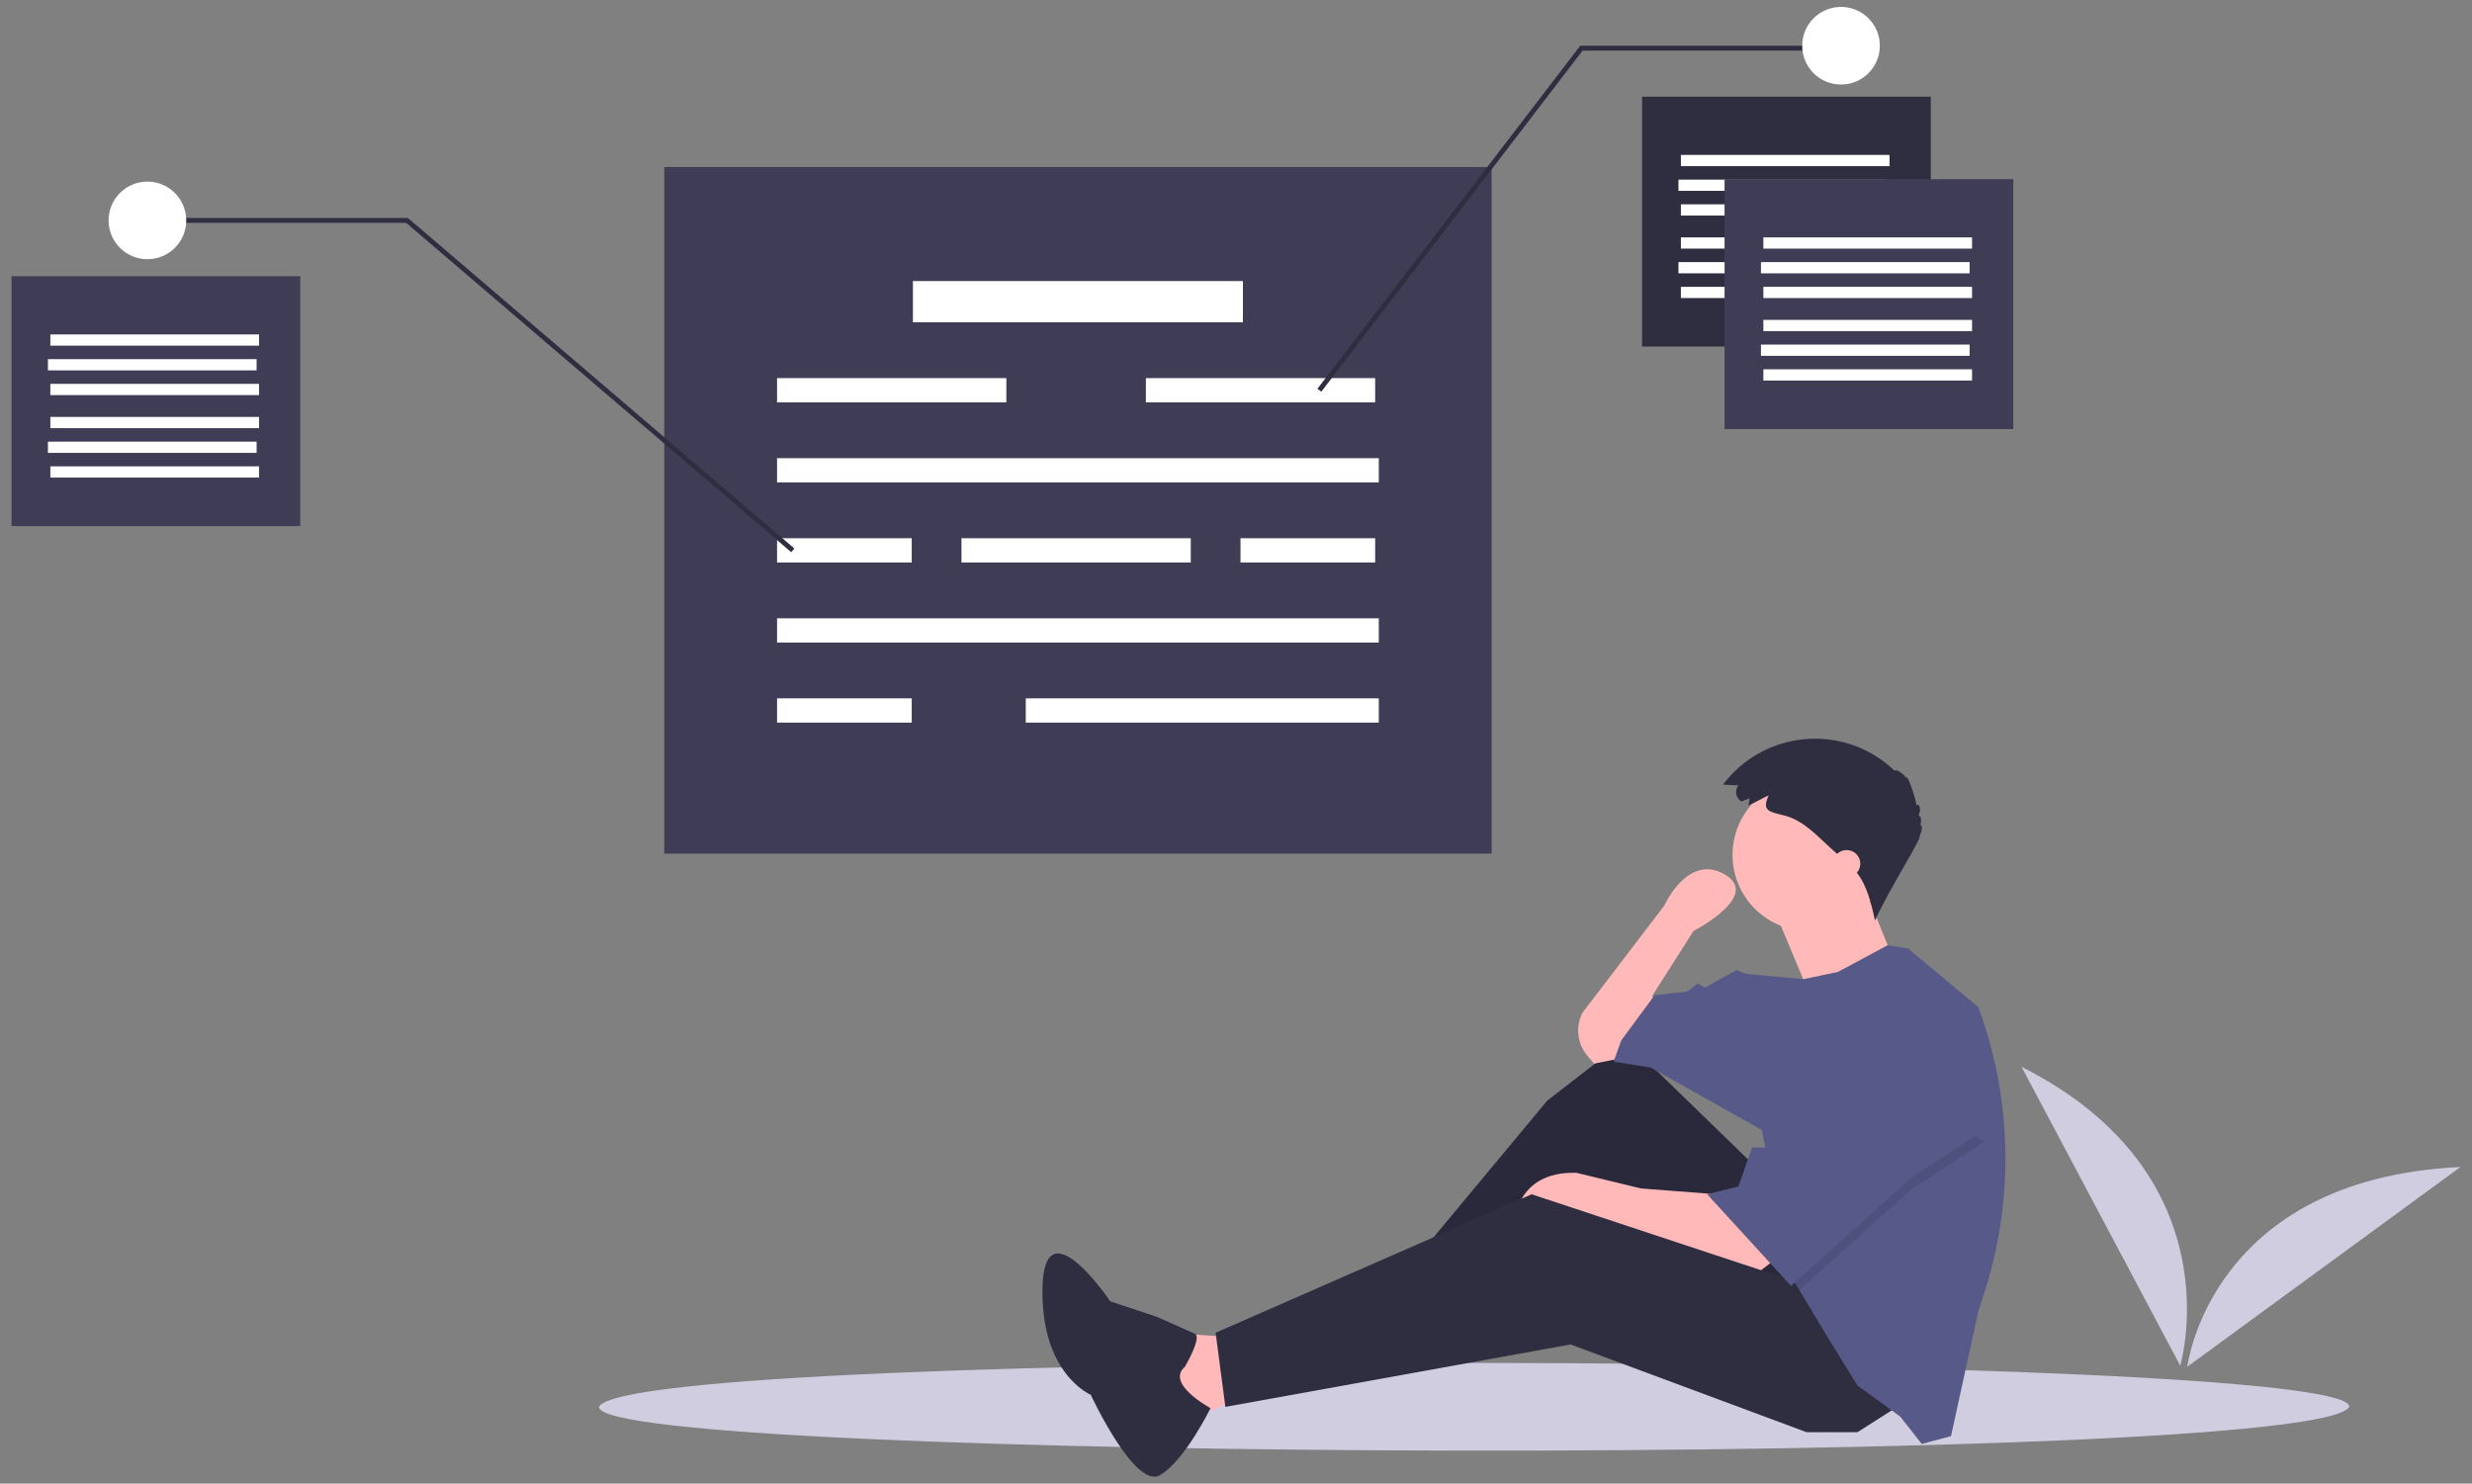
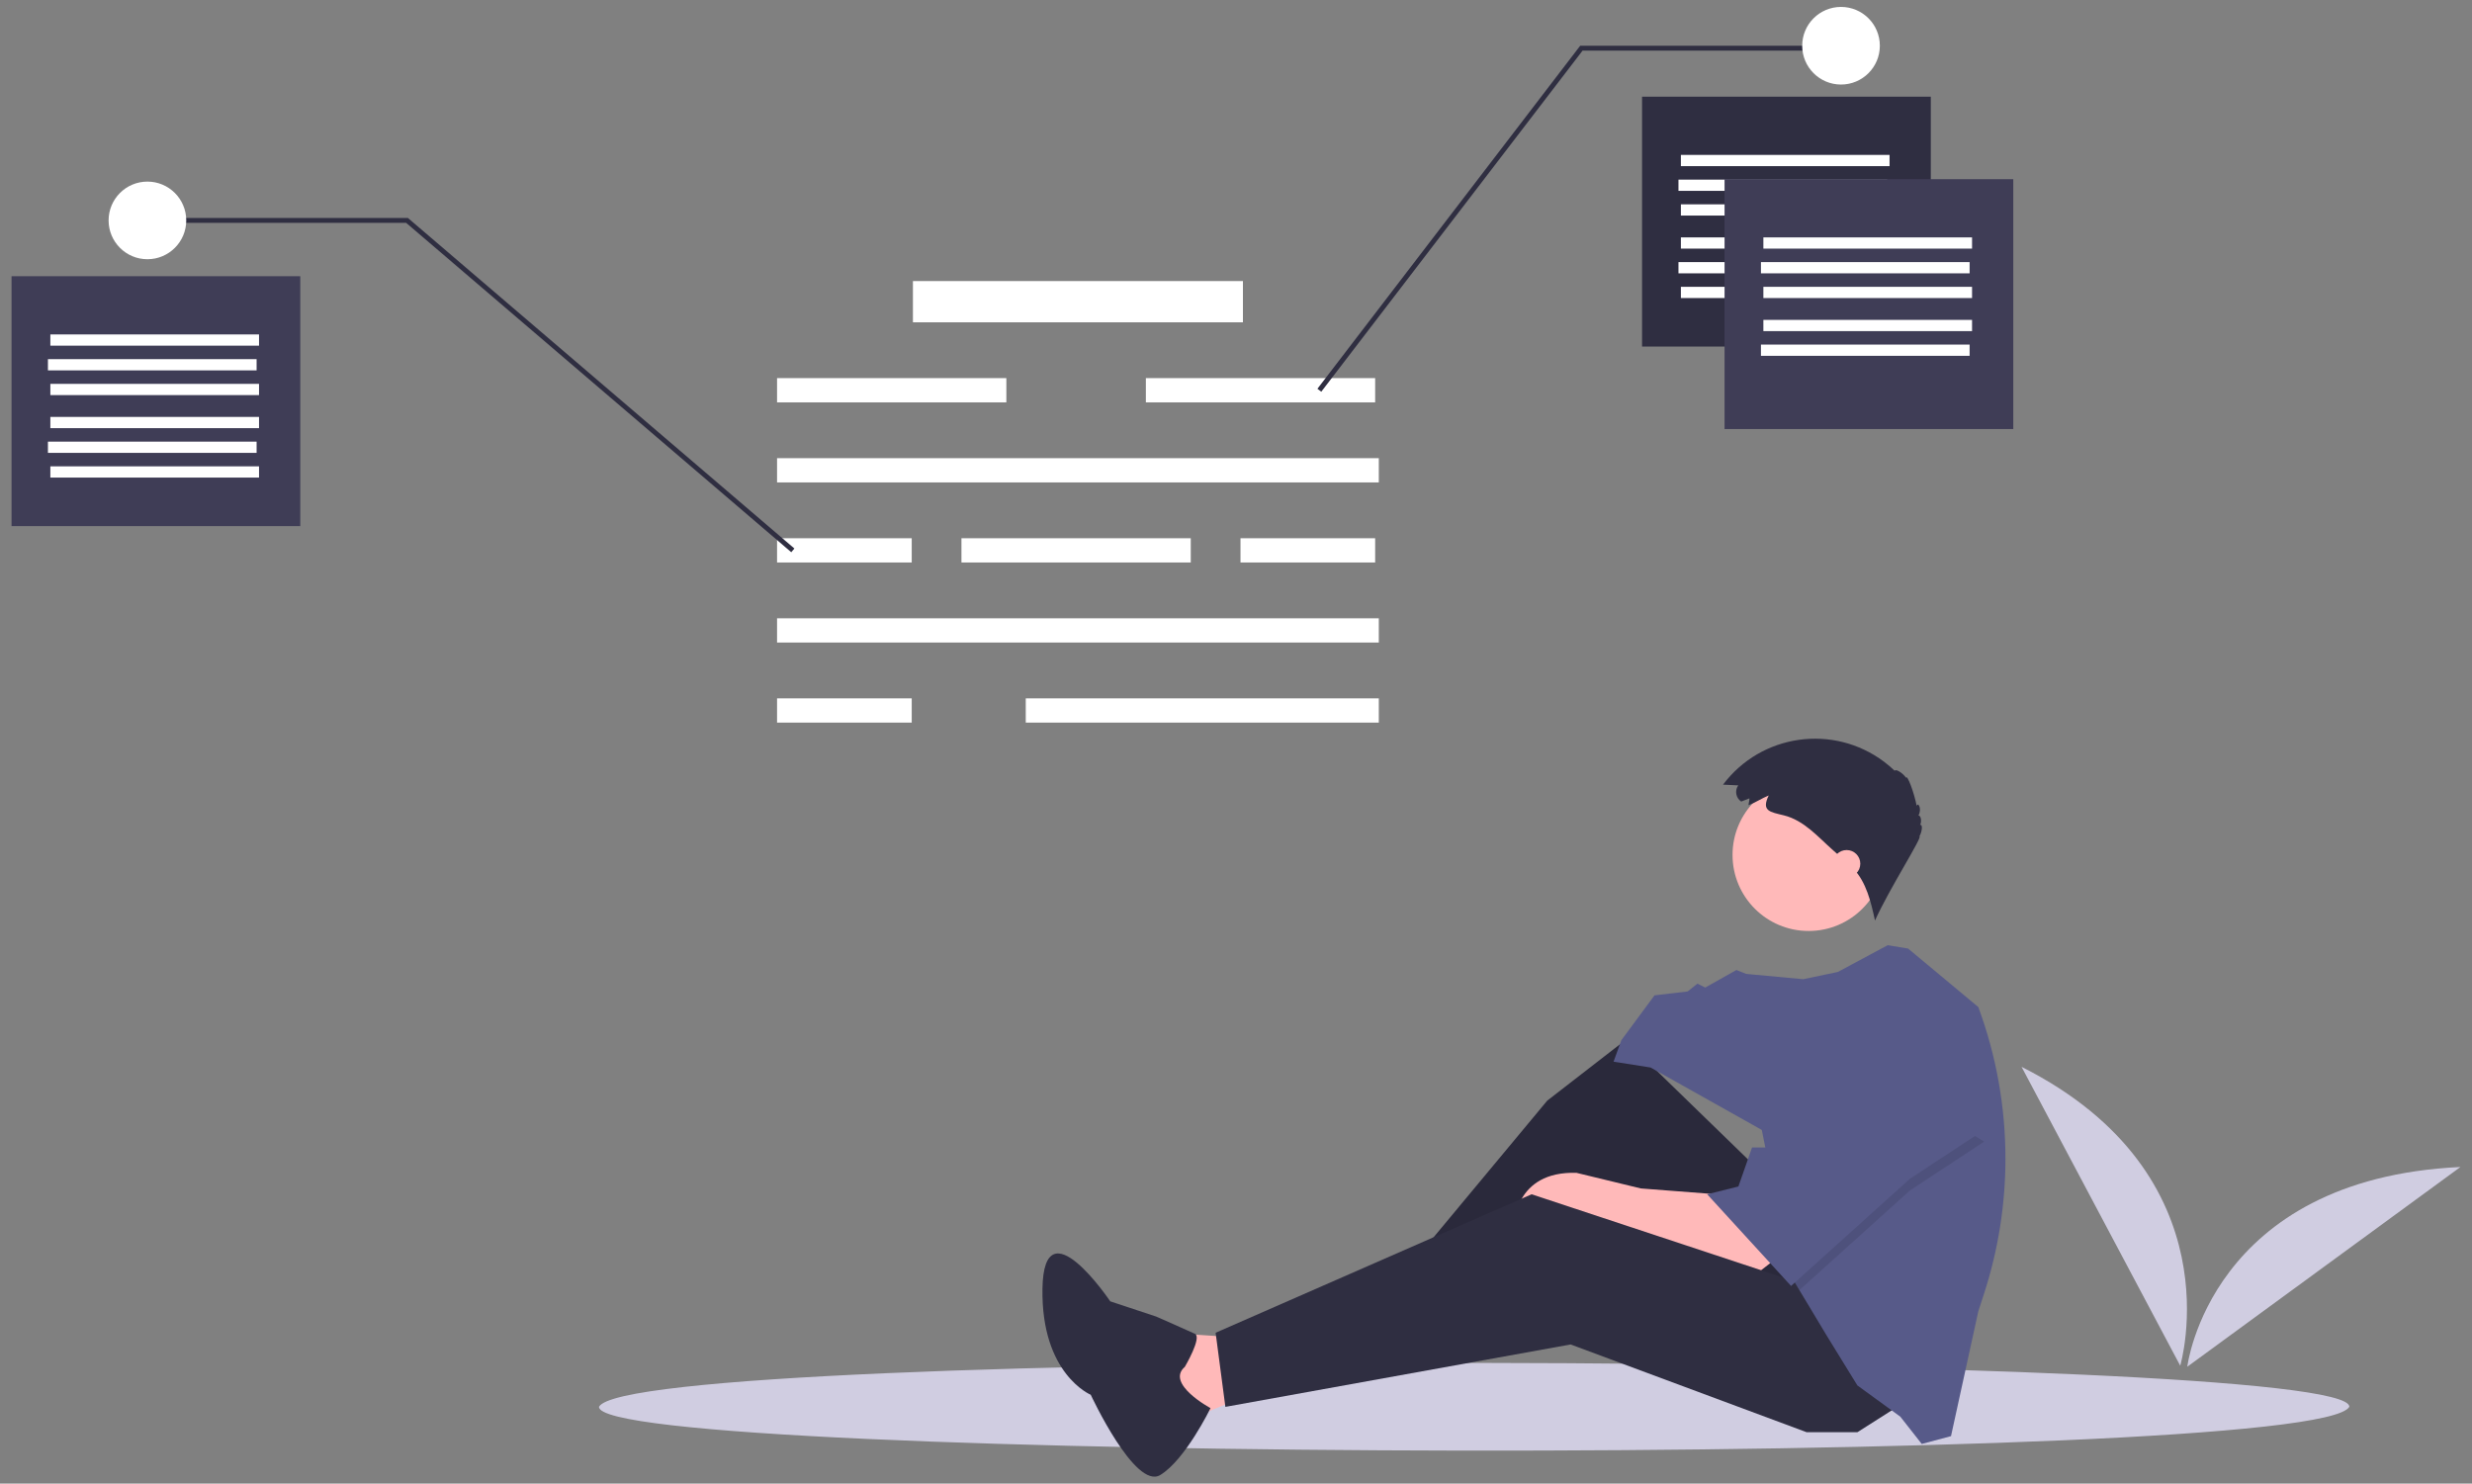
<svg xmlns="http://www.w3.org/2000/svg" version="1.1" id="ea878d0f-c60d-4637-874b-f3bcf7dfa137" x="0px" y="0px" width="500px" height="300.117px" viewBox="269.328 161.66 500 300.117" enable-background="new 269.328 161.66 500 300.117" xml:space="preserve">
  <rect x="269.328" y="161.66" width="500" height="300.117" fill="#808080" stroke="none" />
  <title>annotation</title>
  <g>
    <path fill="#D0CDE1" d="M744.511,446.238c-6.628,12.34-354.549,11.305-354.022,0C397.116,433.898,745.038,434.933,744.511,446.238z   " />
    <rect x="601.459" y="181.218" fill="#2F2E41" width="58.402" height="50.55" />
-     <rect x="403.679" y="195.451" fill="#3F3D56" width="167.353" height="138.888" />
    <rect x="453.983" y="218.517" fill="#FFFFFF" width="66.745" height="8.343" />
    <rect x="426.5" y="238.148" fill="#FFFFFF" width="46.378" height="4.908" />
    <rect x="463.798" y="270.539" fill="#FFFFFF" width="46.378" height="4.908" />
    <rect x="501.097" y="238.148" fill="#FFFFFF" width="46.378" height="4.908" />
    <rect x="609.312" y="209.683" fill="#FFFFFF" width="42.207" height="2.272" />
    <rect x="608.822" y="214.682" fill="#FFFFFF" width="42.206" height="2.272" />
    <rect x="609.312" y="219.68" fill="#FFFFFF" width="42.207" height="2.272" />
    <rect x="609.312" y="192.997" fill="#FFFFFF" width="42.207" height="2.272" />
    <rect x="608.822" y="197.996" fill="#FFFFFF" width="42.206" height="2.272" />
    <rect x="609.312" y="202.994" fill="#FFFFFF" width="42.207" height="2.272" />
    <rect x="618.146" y="197.905" fill="#3F3D56" width="58.401" height="50.55" />
    <rect x="625.999" y="226.37" fill="#FFFFFF" width="42.206" height="2.272" />
    <rect x="625.507" y="231.368" fill="#FFFFFF" width="42.206" height="2.272" />
-     <rect x="625.999" y="236.367" fill="#FFFFFF" width="42.206" height="2.272" />
    <rect x="625.999" y="209.683" fill="#FFFFFF" width="42.206" height="2.272" />
    <rect x="625.507" y="214.682" fill="#FFFFFF" width="42.206" height="2.272" />
    <rect x="625.999" y="219.68" fill="#FFFFFF" width="42.206" height="2.272" />
    <rect x="271.662" y="217.536" fill="#3F3D56" width="58.402" height="50.549" />
    <rect x="279.514" y="246" fill="#FFFFFF" width="42.207" height="2.272" />
    <rect x="279.023" y="250.999" fill="#FFFFFF" width="42.206" height="2.272" />
    <rect x="279.514" y="255.997" fill="#FFFFFF" width="42.207" height="2.272" />
    <rect x="279.514" y="229.314" fill="#FFFFFF" width="42.207" height="2.272" />
    <rect x="279.023" y="234.313" fill="#FFFFFF" width="42.206" height="2.272" />
    <rect x="279.514" y="239.312" fill="#FFFFFF" width="42.207" height="2.272" />
    <rect x="426.5" y="254.343" fill="#FFFFFF" width="121.711" height="4.908" />
    <rect x="426.5" y="270.539" fill="#FFFFFF" width="27.238" height="4.908" />
    <rect x="426.5" y="302.93" fill="#FFFFFF" width="27.238" height="4.908" />
    <rect x="520.237" y="270.539" fill="#FFFFFF" width="27.238" height="4.908" />
    <rect x="426.5" y="286.734" fill="#FFFFFF" width="121.711" height="4.908" />
    <rect x="476.804" y="302.93" fill="#FFFFFF" width="71.407" height="4.908" />
    <polygon fill="#2F2E41" points="536.577,240.9 535.797,240.303 588.947,170.912 641.703,170.912 641.703,171.894 589.432,171.894     " />
    <polygon fill="#2F2E41" points="429.371,273.365 351.476,206.739 299.145,206.739 299.145,205.757 351.838,205.757 430.009,272.62     " />
    <circle fill="#FFFFFF" cx="641.703" cy="170.912" r="7.852" />
    <circle fill="#FFFFFF" cx="299.145" cy="206.248" r="7.852" />
    <path fill="#D0CDE1" d="M710.314,437.933c0,0,11.45-38.525-32.095-60.46L710.314,437.933z" />
    <path fill="#D0CDE1" d="M711.741,438.139c0,0,4.539-38.024,55.253-40.407L711.741,438.139z" />
    <polygon fill="#FFB9B9" points="517.179,432.054 505.343,431.265 509.289,449.019 522.704,443.496  " />
    <polygon fill="#2F2E41" points="625.677,398.913 598.06,372.084 582.279,384.315 551.109,421.796 554.661,427.32 592.537,401.674    618.181,435.21 642.643,422.979  " />
    <polygon opacity="0.1" enable-background="new    " points="625.677,398.913 598.06,372.084 582.279,384.315 551.109,421.796    554.661,427.32 592.537,401.674 618.181,435.21 642.643,422.979  " />
    <path fill="#FFB9B9" d="M628.045,416.667l-3.551,2.762l-28.802-9.862l-6.707-2.762l-13.414,2.762c0,0,0-11.047,12.625-10.653   l13.02,3.157l15.388,1.184L628.045,416.667z" />
    <polygon fill="#2F2E41" points="653.691,445.863 645.01,451.386 634.752,451.386 587.012,433.632 517.179,446.257 515.206,431.265    579.123,403.253 635.147,421.796  " />
-     <path fill="#FFB9B9" d="M597.666,375.635l-5.918,1.184l-1.289-1.505c-2.088-2.435-2.513-5.884-1.078-8.753l0,0l16.57-21.7   c0,0,4.734-10.652,12.23-6.313s-6.313,11.441-6.313,11.441l-8.285,13.02l0.789,6.707L597.666,375.635z" />
    <circle fill="#FFB9B9" cx="635.147" cy="334.603" r="15.387" />
-     <path fill="#FFB9B9" d="M628.243,345.847l7.102,16.965l16.965-7.102c0,0-5.523-13.414-5.523-13.809   S628.243,345.847,628.243,345.847z" />
    <path fill="#575A89" d="M674.96,396.037c0,9.286-1.464,18.515-4.336,27.346l-1.152,3.543l-5.523,25.251l-5.918,1.578l-4.34-5.523   l-8.681-6.313l-6.312-10.258l-5.414-9.02l-1.688-2.816l-5.919-29.591l-22.488-12.625l-7.496-1.184l1.579-4.34l6.706-9.075   l6.707-0.789l1.973-1.577l1.579,0.788l6.313-3.55l1.973,0.788l11.536,1.073l7.007-1.468l10.076-5.409l4.128,0.675l14.203,11.837   C673.103,375.191,674.961,385.573,674.96,396.037z" />
    <path fill="#2F2E41" d="M508.976,438.164c0,0,3.534-5.989,2.042-6.688s-7.832-3.486-7.832-3.486l-9.295-3.081   c0,0-13.413-19.935-13.708-2.599c-0.294,17.335,9.767,21.502,9.767,21.502s8.973,19.312,14.056,16.232   c5.083-3.08,10.169-13.533,10.169-13.533S505.008,441.583,508.976,438.164z" />
    <polygon opacity="0.1" enable-background="new    " points="670.655,392.6 655.664,402.463 633.285,422.64 631.596,419.824    626.862,396.151 628.045,396.151 640.276,373.663  " />
    <polygon fill="#575A89" points="640.276,371.294 628.045,393.784 623.706,393.784 620.944,401.674 614.63,403.253 631.596,421.796    655.664,400.096 670.655,390.234  " />
    <path fill="#2F2E41" d="M623.178,323.162l-1.666,0.642c-1.064-0.721-1.343-2.167-0.623-3.232c0.009-0.013,0.019-0.025,0.028-0.039   l-3.082-0.144c7.716-10.275,22.298-12.351,32.573-4.637c0.755,0.568,1.476,1.182,2.158,1.836c0.14-0.482,1.669,0.458,2.293,1.41   c0.209-0.786,1.643,3.015,2.15,5.701c0.234-0.895,1.138,0.549,0.347,1.935c0.501-0.074,0.728,1.209,0.339,1.923   c0.549-0.258,0.456,1.272-0.138,2.295c0.781-0.069-6.169,10.72-8.983,17.023c-0.817-3.755-1.736-7.709-4.372-10.506   c-0.446-0.475-0.938-0.908-1.428-1.34l-2.647-2.338c-3.081-2.72-5.883-6.074-9.984-7.091c-2.819-0.697-4.603-0.854-3.066-4.032   c-1.388,0.579-2.685,1.44-4.085,1.979C623.01,324.102,623.207,323.606,623.178,323.162z" />
    <circle fill="#FFB9B9" cx="642.84" cy="336.378" r="2.762" />
  </g>
</svg>